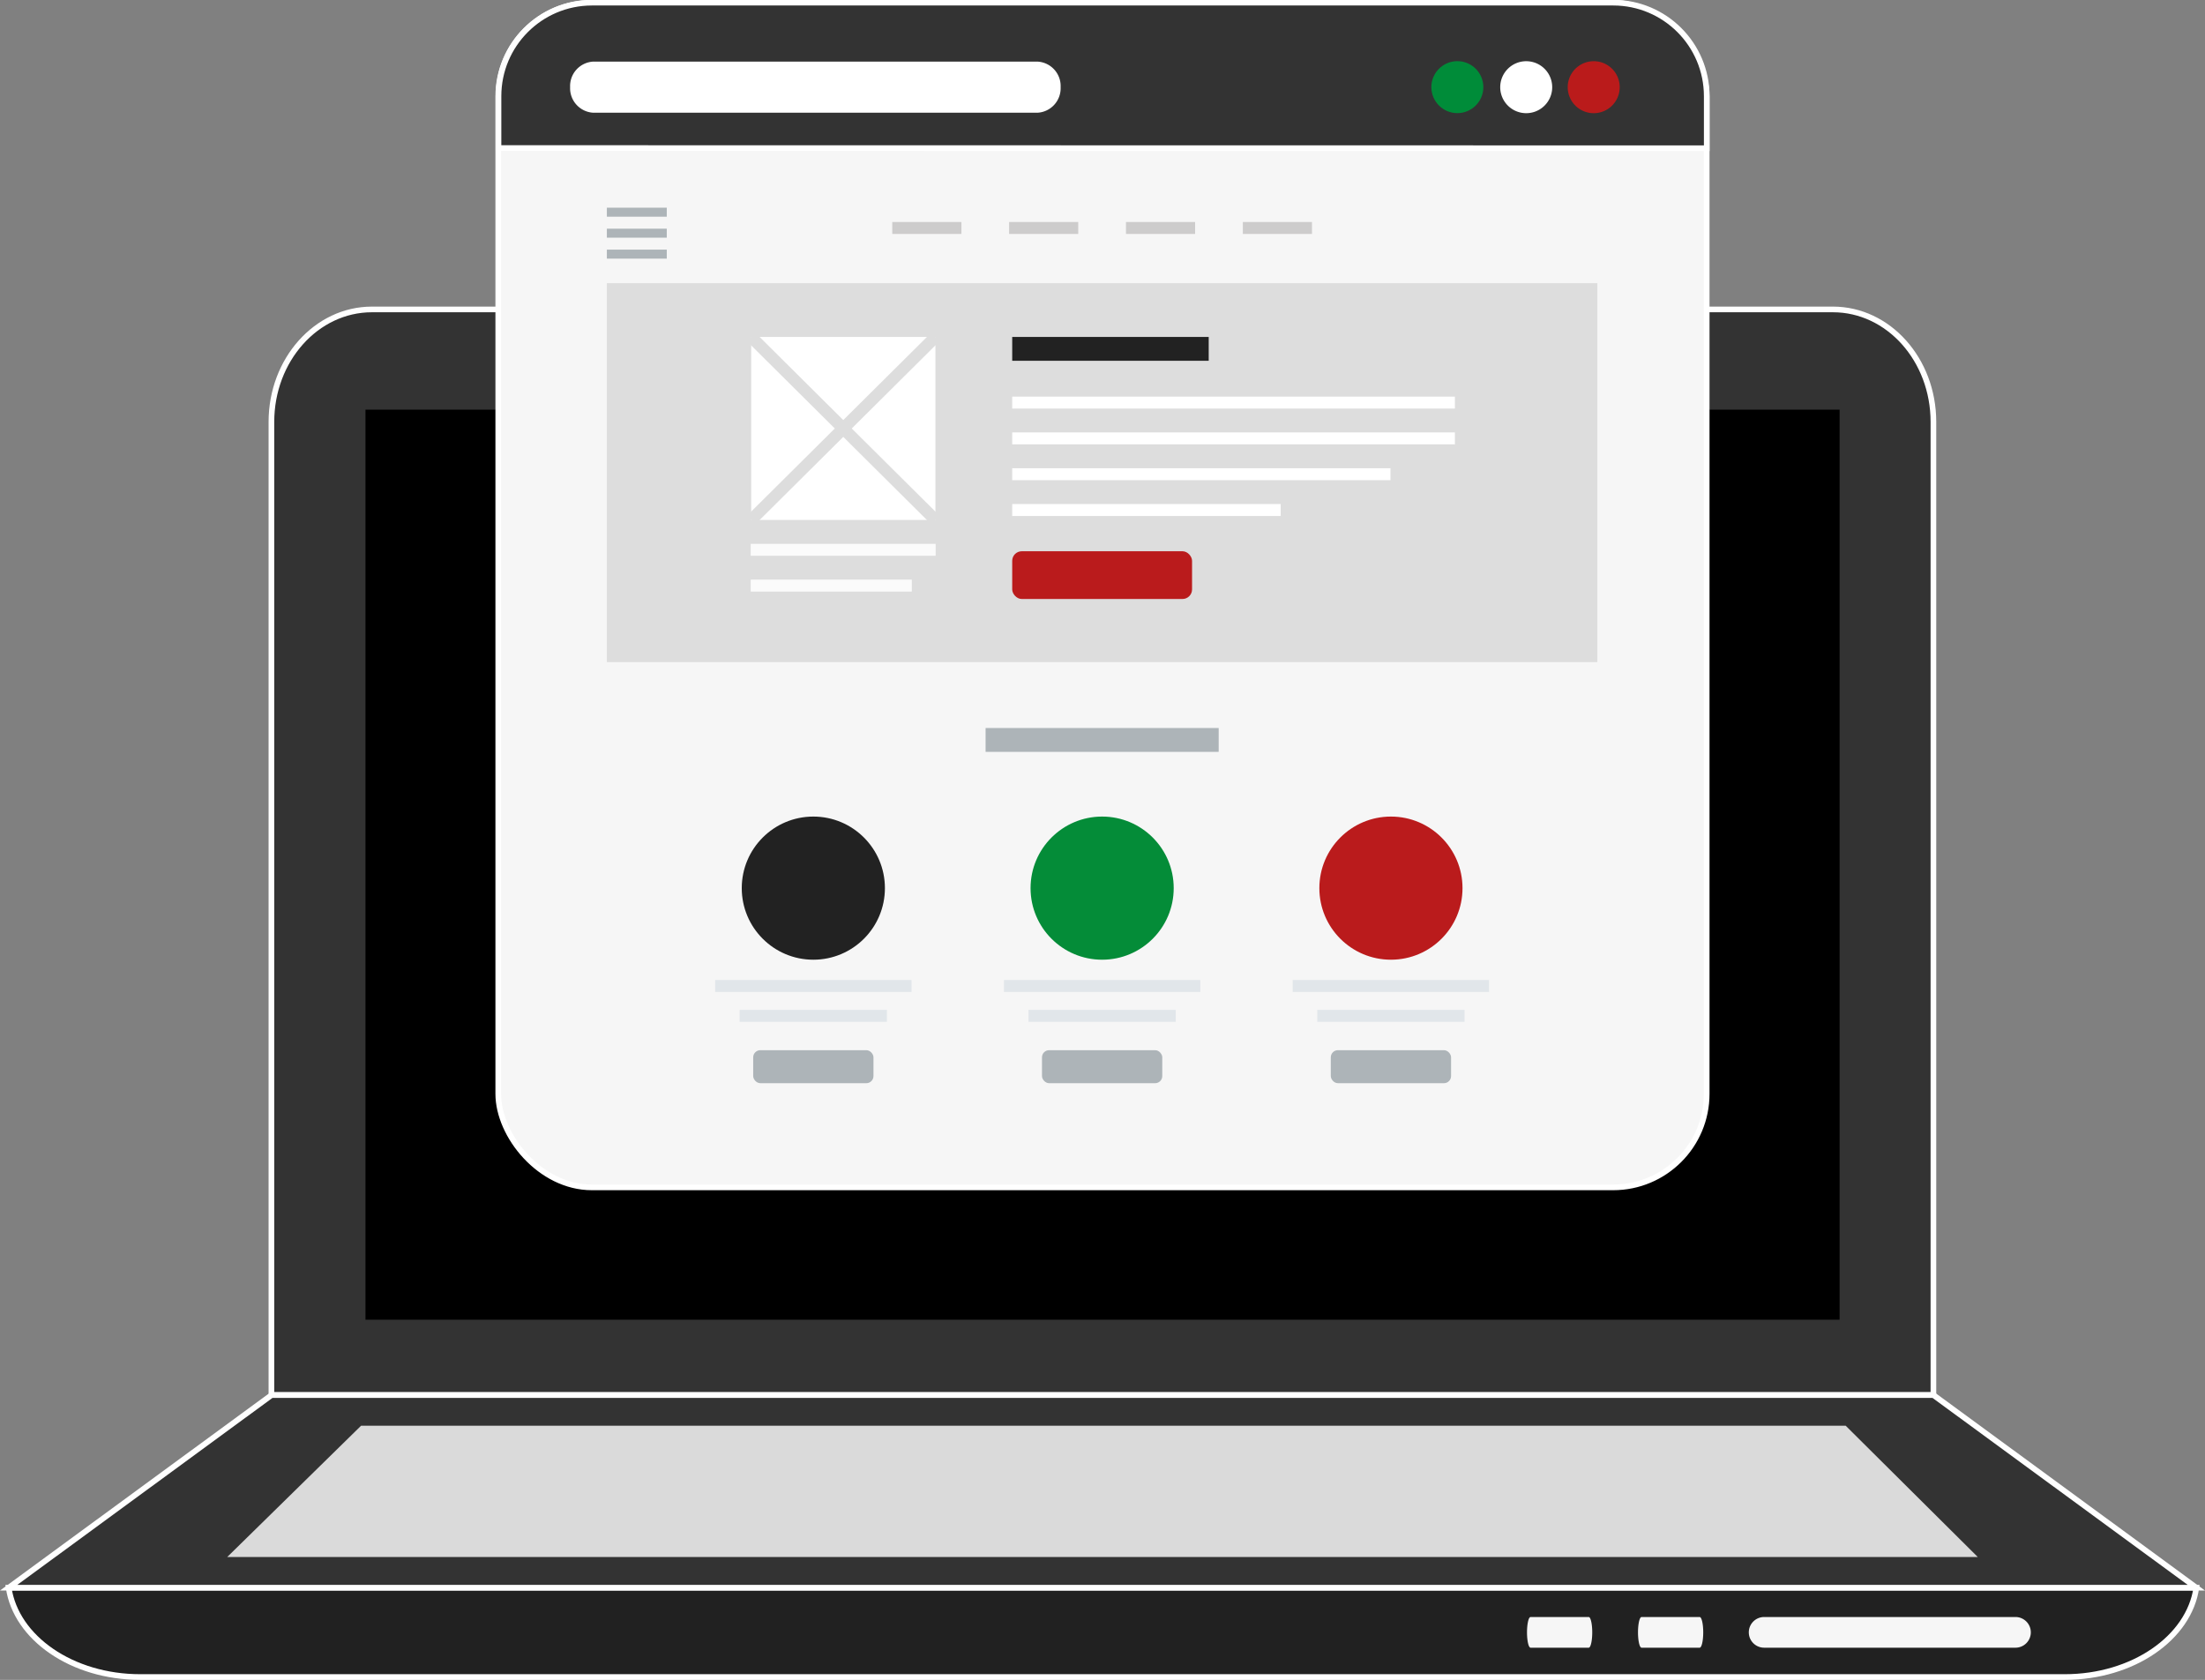
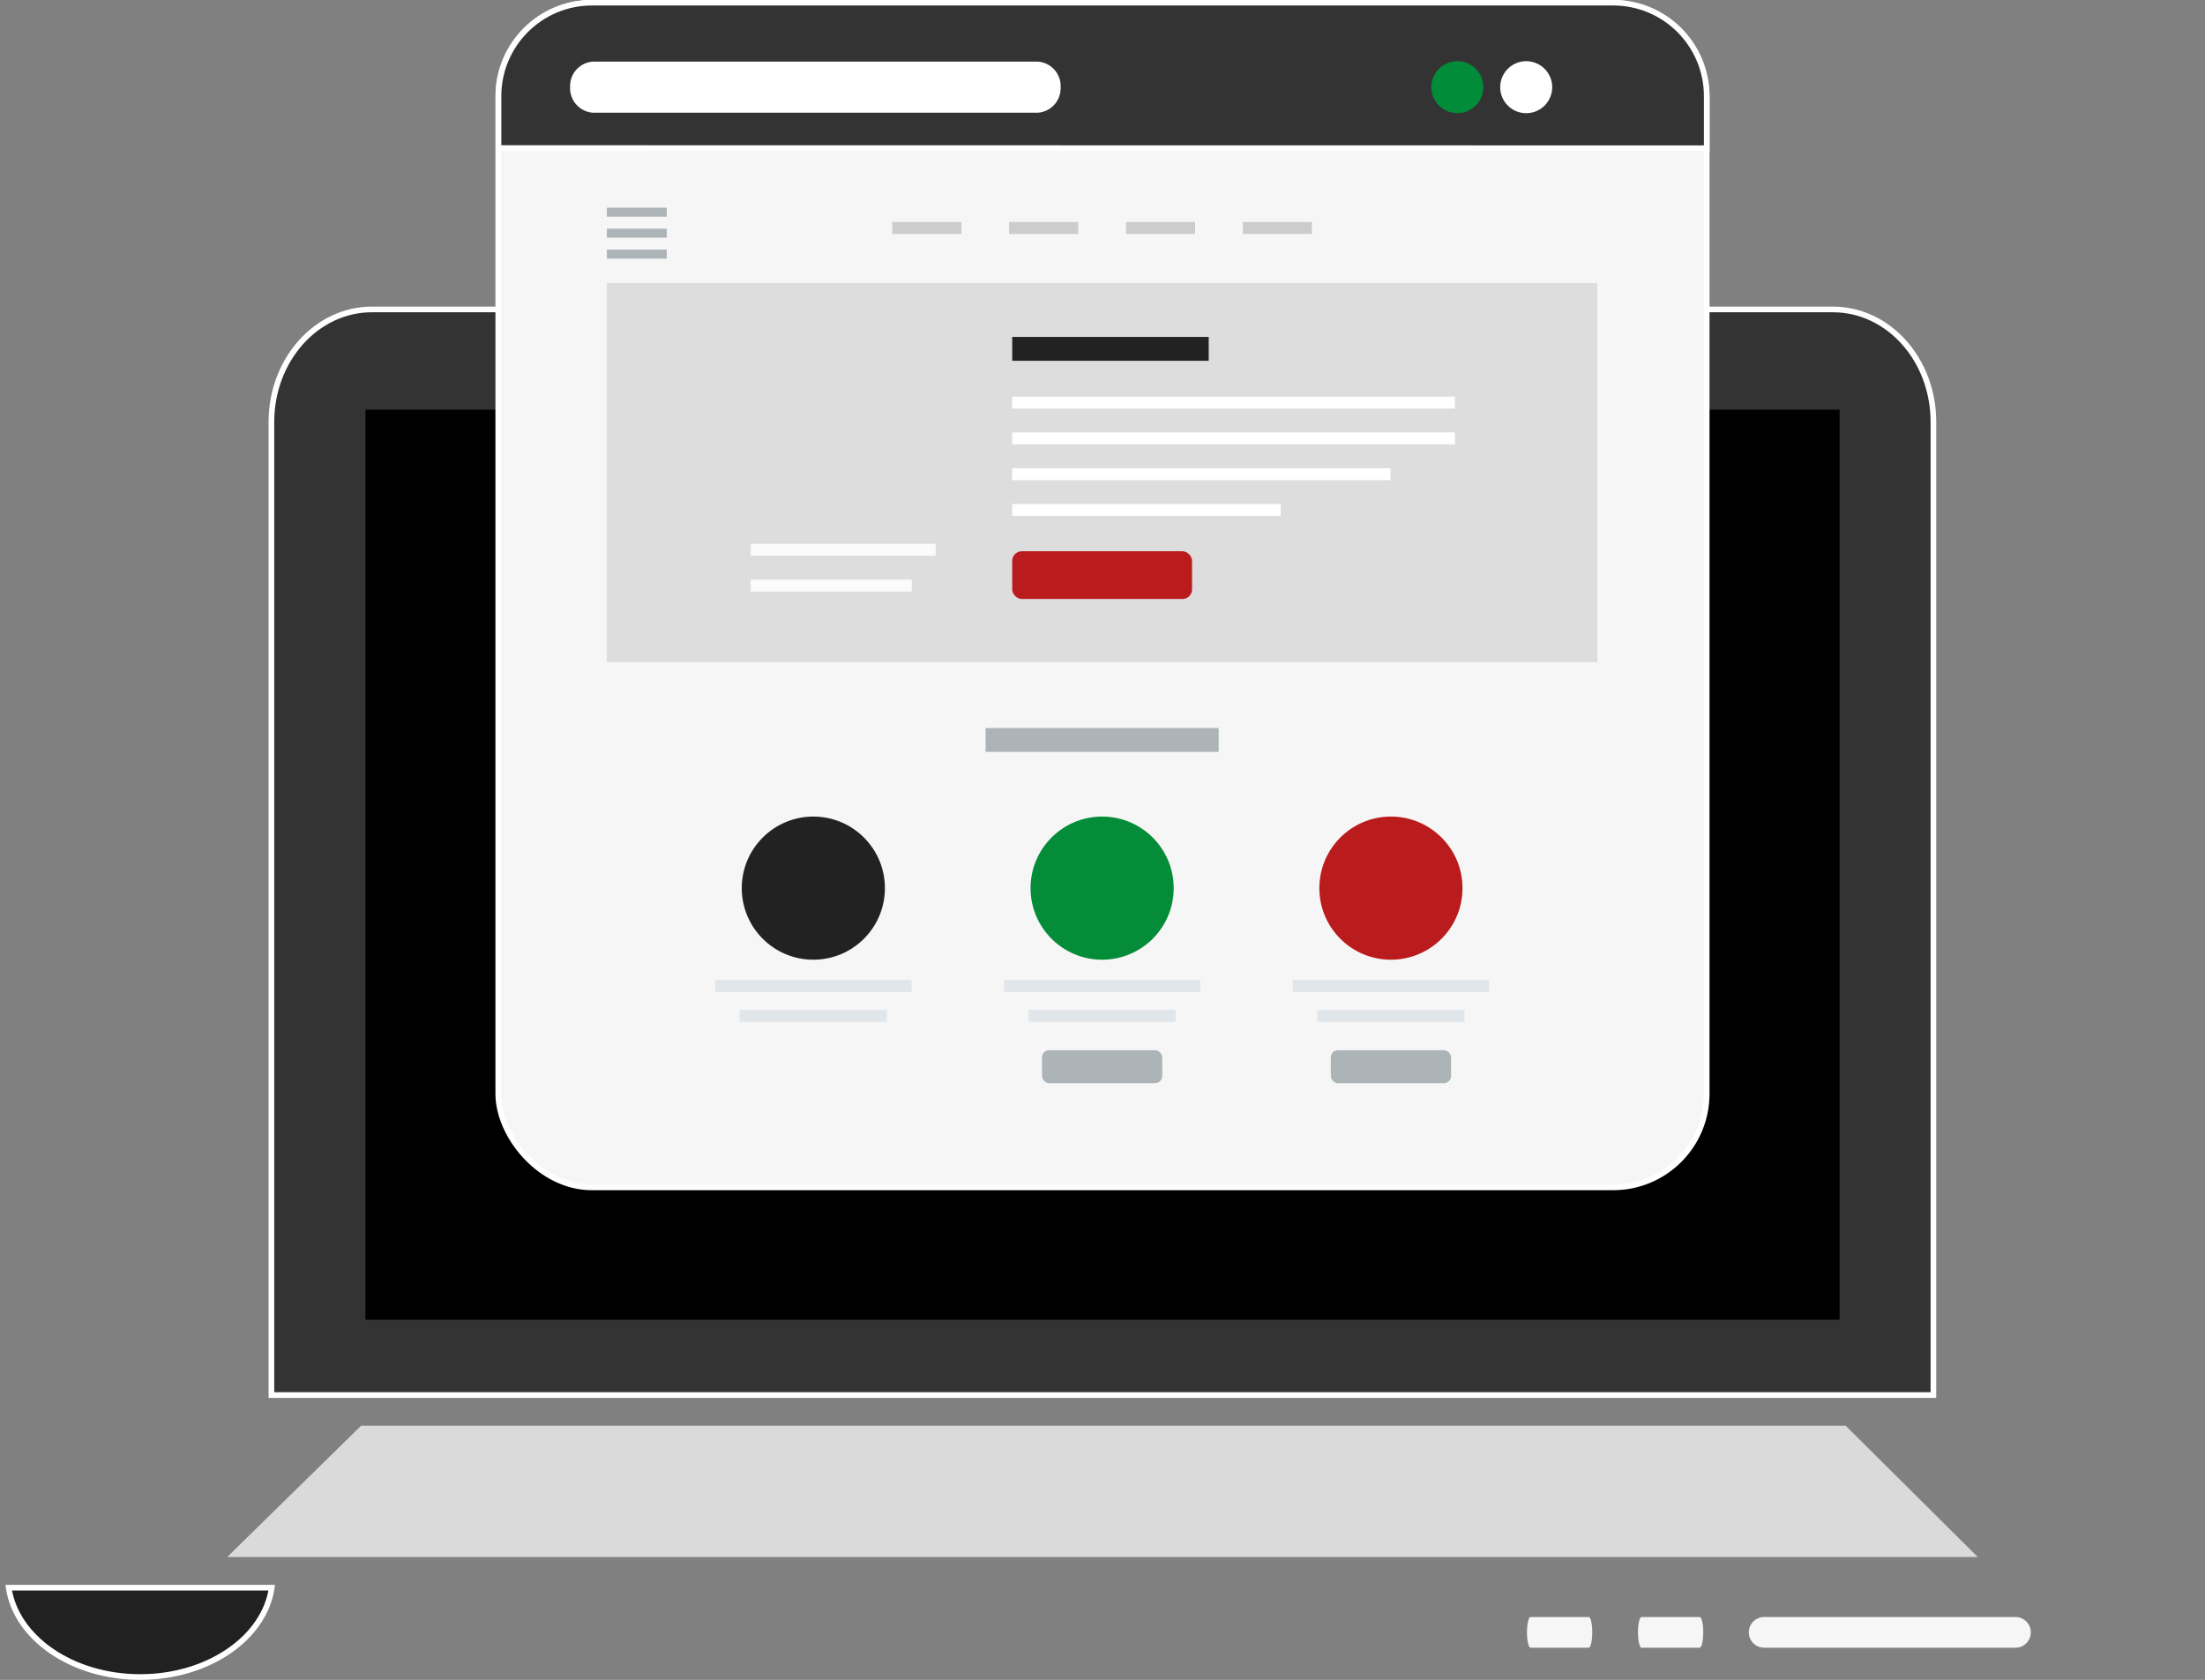
<svg xmlns="http://www.w3.org/2000/svg" width="389.39" height="296.69">
  <rect width="100%" height="100%" fill="#808080" stroke="none" />
  <g stroke="#fff" stroke-miterlimit="10">
    <path d="M341.43 246.39V74.52c0-11-7.95-19.87-17.75-19.87h-258c-9.8 0-17.75 8.9-17.75 19.87v171.87z" fill="#333" />
-     <path d="M1.53 280.41c1.3 8.88 11.2 15.78 23.23 15.78h339.87c12 0 21.94-6.9 23.23-15.78z" fill="#212121" />
+     <path d="M1.53 280.41c1.3 8.88 11.2 15.78 23.23 15.78c12 0 21.94-6.9 23.23-15.78z" fill="#212121" />
  </g>
  <path d="M64.54 72.35h260.32v160.73H64.54z" />
-   <path d="M1.53 280.41l46.43-34.02h293.47l46.43 34.02H1.53z" fill="#333" stroke="#fff" stroke-miterlimit="10" />
  <path d="M40.13 274.99l23.63-23.18h262.18l23.32 23.18H40.13z" fill="#dadada" />
  <g fill="#f6f6f6">
    <path d="M219.59 63.72a2.71 2.71 0 0 1-2.7 2.72h-44.38a2.71 2.71 0 0 1-2.71-2.72h0a2.71 2.71 0 0 1 2.71-2.71h44.38a2.71 2.71 0 0 1 2.7 2.71zM358.63 288.3a2.71 2.71 0 0 1-2.71 2.71h-44.37a2.71 2.71 0 0 1-2.72-2.71h0a2.71 2.71 0 0 1 2.72-2.71h44.37a2.71 2.71 0 0 1 2.71 2.71zm-57.85 0c0 1.5-.28 2.71-.63 2.71h-10.26c-.35 0-.63-1.21-.63-2.71h0c0-1.5.28-2.71.63-2.71h10.26c.35 0 .63 1.21.63 2.71zm-19.6 0c0 1.5-.28 2.71-.62 2.71h-10.27c-.35 0-.63-1.21-.63-2.71h0c0-1.5.28-2.71.63-2.71h10.27c.34 0 .62 1.21.62 2.71z" />
    <rect x="87.99" y=".5" width="213.4" height="209.21" rx="16.52" stroke="#fff" stroke-miterlimit="10" />
  </g>
  <path d="M301.4 26.18v-9.19c0-9.124-7.396-16.52-16.52-16.52H104.51c-9.108.022-16.48 7.412-16.48 16.52v9.16z" fill="#333" stroke="#fff" stroke-miterlimit="10" />
  <path d="M187.3 15.39a4.33 4.33 0 0 1-4.1 4.52h-78.42a4.33 4.33 0 0 1-4.1-4.52h0a4.32 4.32 0 0 1 4.1-4.51h78.42a4.32 4.32 0 0 1 4.1 4.51z" fill="#fff" />
-   <path d="M286.03 15.39a4.59 4.59 0 0 1-7.836 3.256 4.59 4.59 0 0 1 3.256-7.836 4.58 4.58 0 0 1 4.58 4.58z" fill="#ba1b1b" />
  <path d="M274.11 15.39a4.59 4.59 0 0 1-7.832 3.259 4.59 4.59 0 0 1 3.242-7.839 4.59 4.59 0 0 1 4.59 4.58z" fill="#fff" />
  <circle cx="257.36" cy="15.39" r="4.59" fill="#008c39" />
  <path d="M107.17 50.01h174.91v66.93H107.17z" fill="#ddd" />
-   <path d="M132.66 59.51h32.53v32.32h-32.53z" fill="#fff" />
  <path d="M178.75 59.51h34.7v4.21h-34.7z" fill="#222" />
  <path d="M174.05 128.58h41.16v4.21h-41.16z" fill="#adb4b8" />
  <path d="M178.75 70.05h78.18v2.11h-78.18z" fill="#fff" />
  <path d="M157.57 39.21h12.21v2.11h-12.21zm20.63 0h12.21v2.11H178.2zm20.64 0h12.21v2.11h-12.21zm20.64 0h12.21v2.11h-12.21z" fill="#cdcccc" />
  <path d="M107.17 36.68h10.58v1.59h-10.58zm0 3.71h10.58v1.59h-10.58zm0 3.7h10.58v1.59h-10.58z" fill="#adb4b8" />
  <path d="M178.75 76.37h78.18v2.11h-78.18zm0 6.33h66.8v2.11h-66.8zm0 6.32h47.41v2.11h-47.41z" fill="#fff" />
  <path d="M132.57 96.05h32.66v2.11h-32.66zm0 6.32h28.45v2.11h-28.45z" fill="#fbfbfb" />
  <path d="M177.29 173.09h34.68v2.11h-34.68z" fill="#e1e6ea" />
  <rect x="178.75" y="97.36" width="31.76" height="8.43" rx="1.69" fill="#ba1b1c" />
  <g fill="#adb4b8">
    <rect x="184.01" y="185.48" width="21.24" height="5.83" rx="1.26" />
-     <rect x="133.01" y="185.48" width="21.24" height="5.83" rx="1.26" />
    <rect x="235.01" y="185.48" width="21.24" height="5.83" rx="1.26" />
  </g>
  <circle cx="194.63" cy="156.86" r="12.64" fill="#048c38" />
  <path d="M228.28 173.09h34.68v2.11h-34.68z" fill="#e1e6ea" />
  <circle cx="245.63" cy="156.86" r="12.64" fill="#ba1b1c" />
  <path d="M126.29 173.09h34.68v2.11h-34.68zm55.33 5.27h26.01v2.11h-26.01zm51 0h26.01v2.11h-26.01zm-102 0h26.01v2.11h-26.01z" fill="#e1e6ea" />
  <circle cx="143.63" cy="156.86" r="12.64" fill="#222" />
  <g fill="#ddd">
    <path d="M131.92 91.079l32.523-32.319 1.487 1.497-32.523 32.319z" />
    <path d="M131.915 60.269l1.487-1.497 32.523 32.319-1.487 1.497z" />
  </g>
</svg>